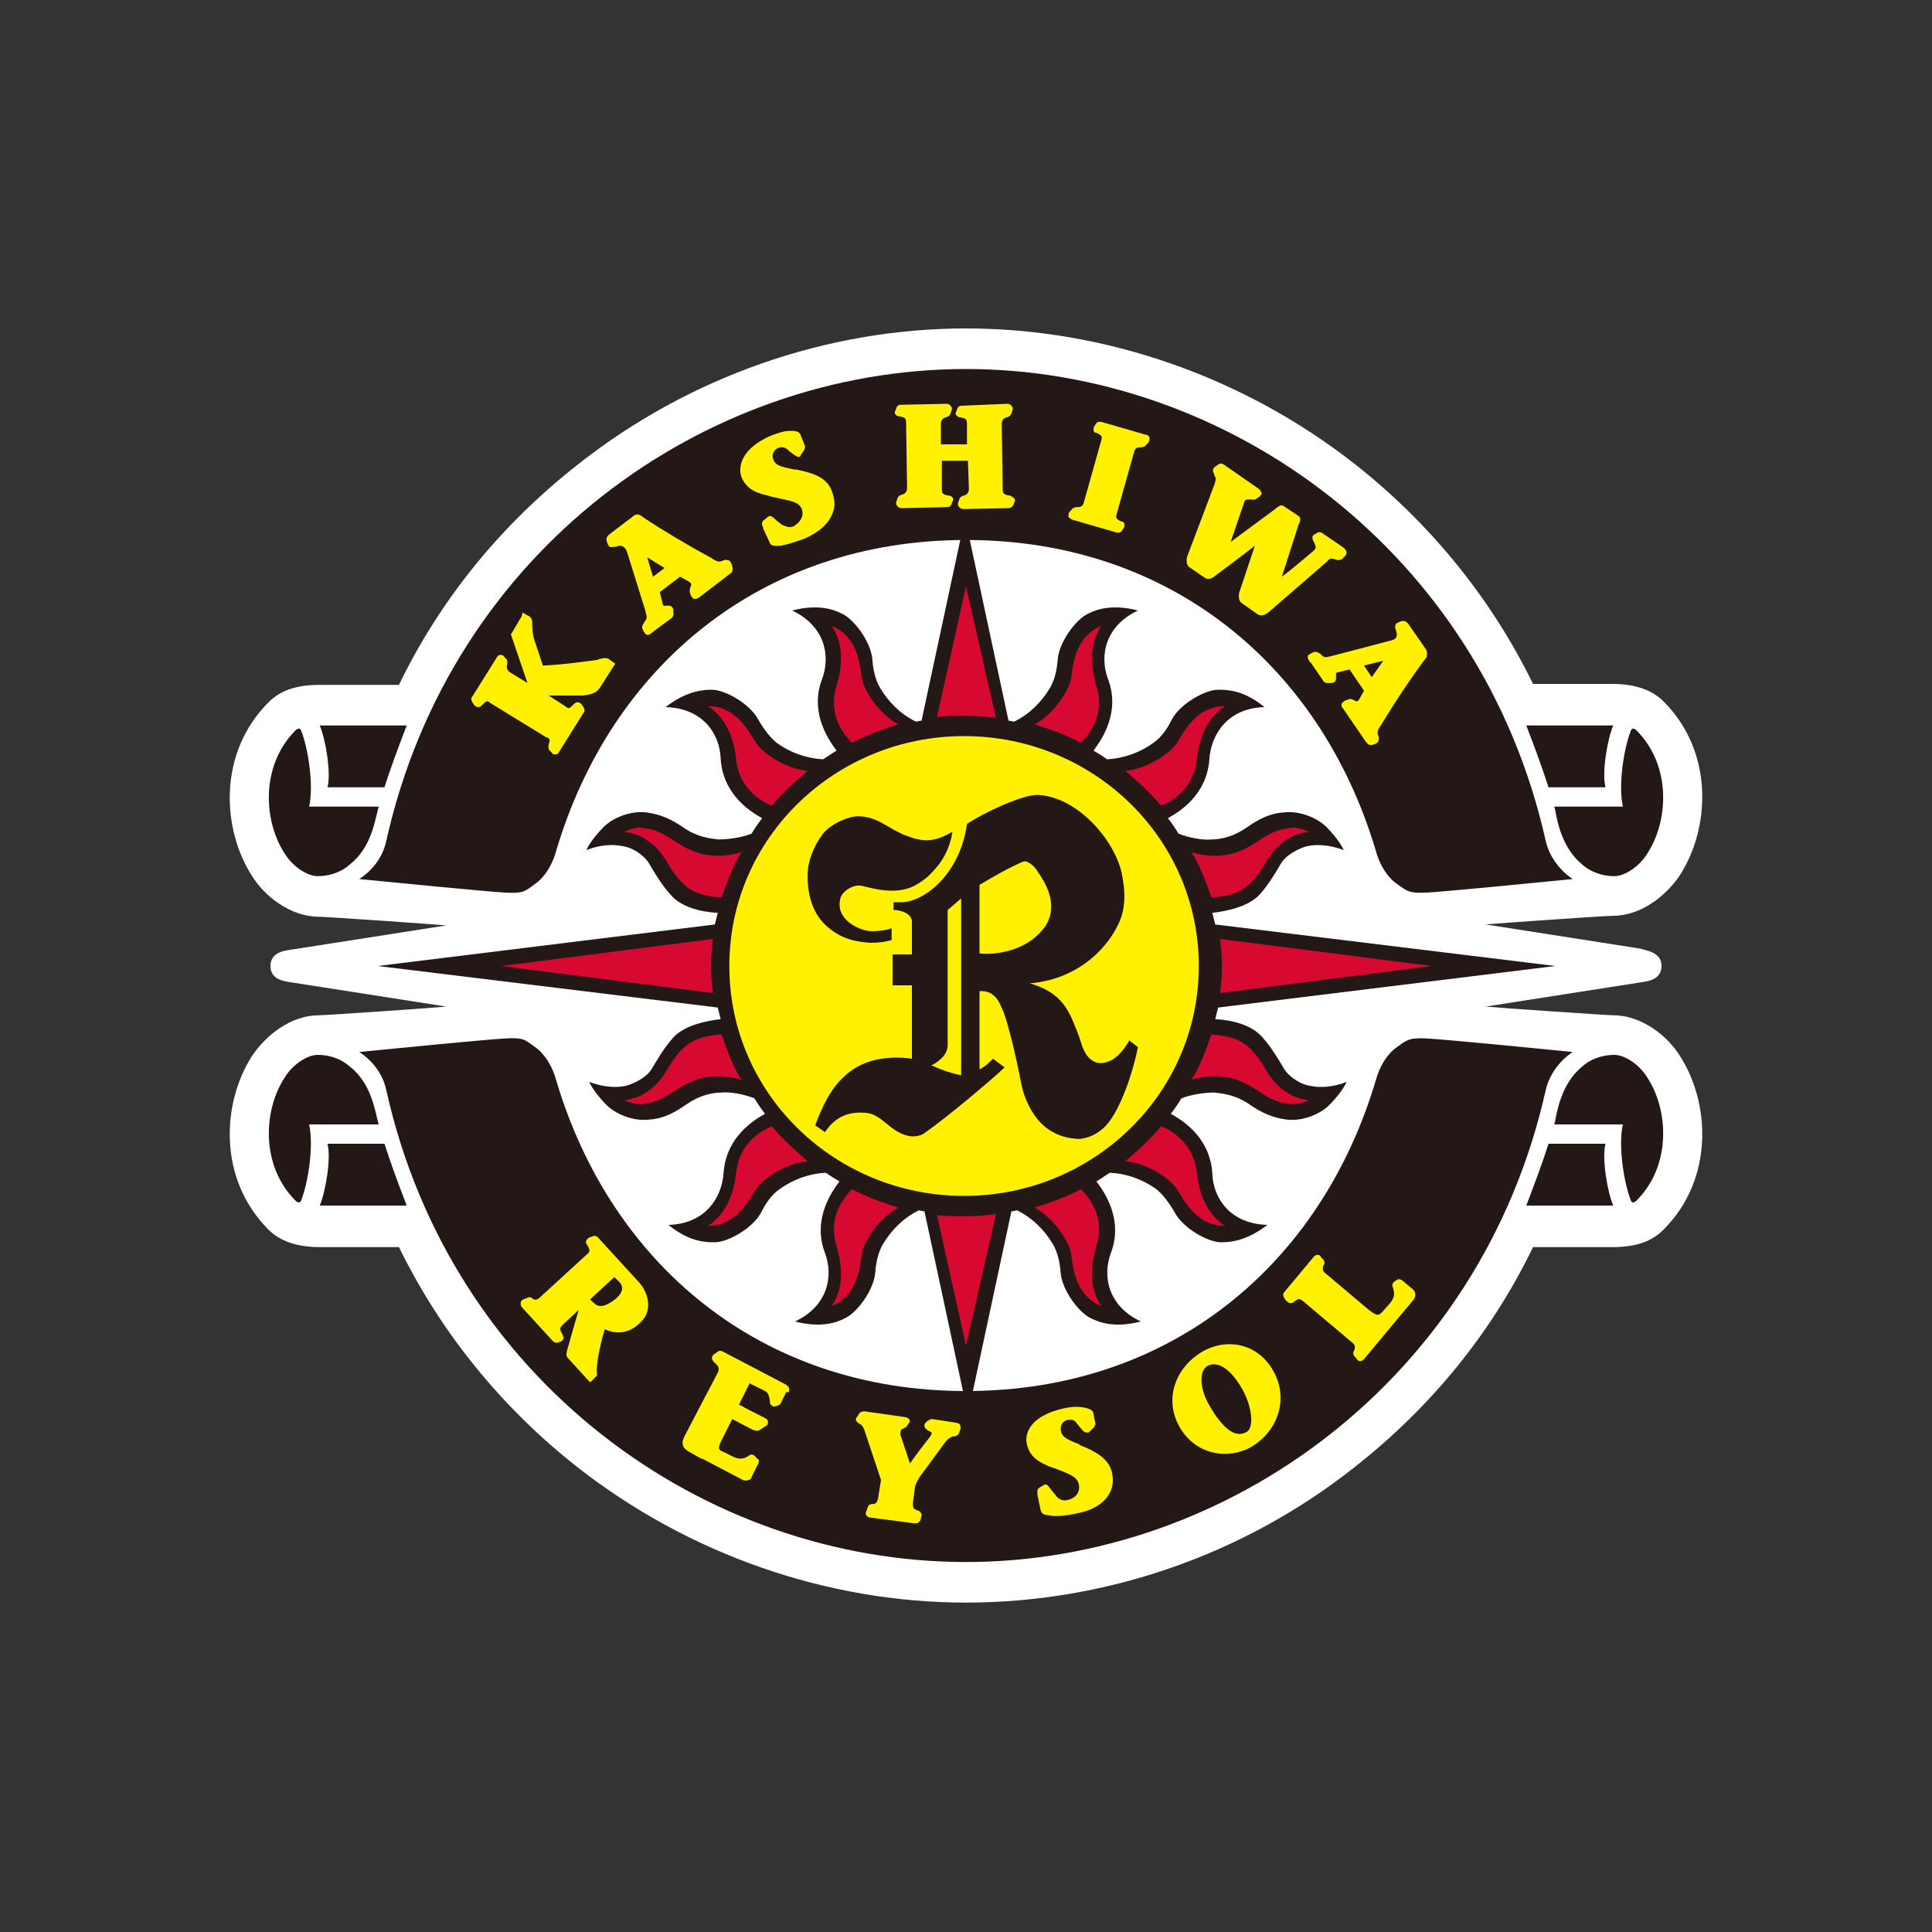
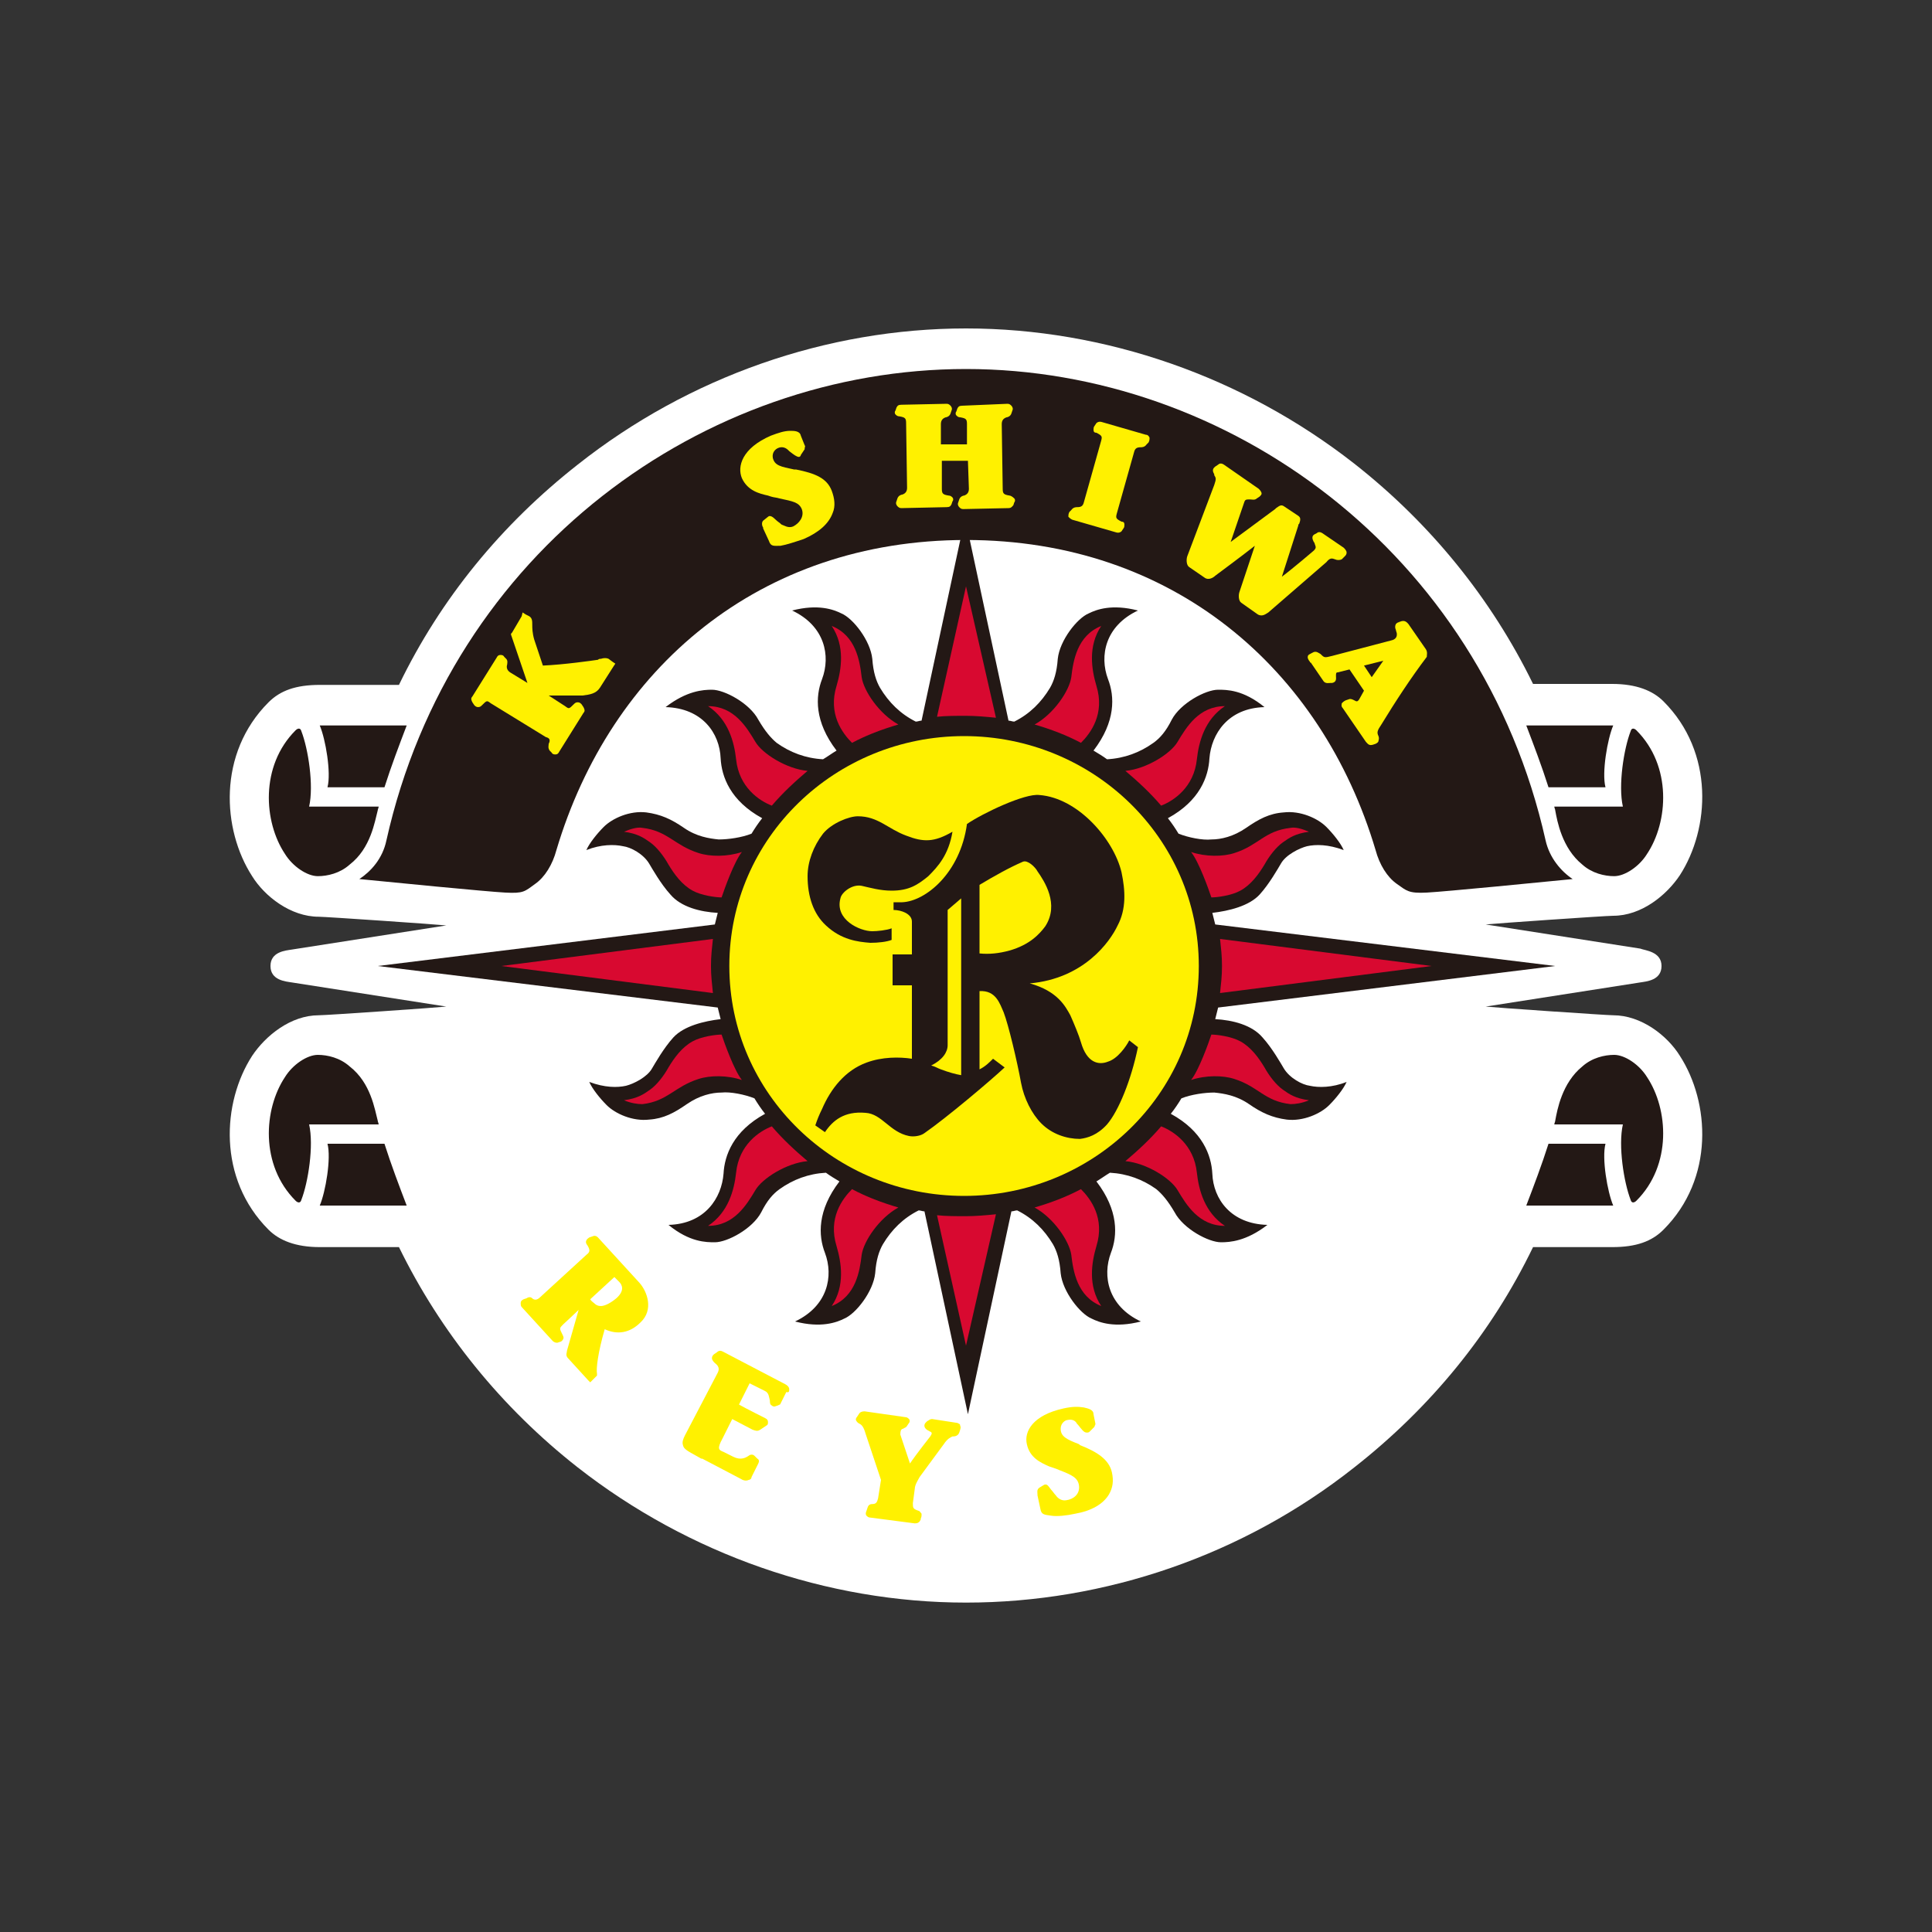
<svg xmlns="http://www.w3.org/2000/svg" version="1.1" id="b46e6ee3-27dd-499e-b264-84fa7d73ec61" x="0px" y="0px" viewBox="0 0 200 200" style="enable-background:new 0 0 200 200;" xml:space="preserve">
  <rect x="0" y="0" width="200" height="200" fill="#333333" stroke="none" />
  <style type="text/css">
	.st0{fill:none;}
	.st1{fill:#FFFFFF;}
	.st2{fill:#231815;}
	.st3{fill:#FFF100;}
	.st4{fill:#D80930;}
</style>
  <title>emb_yamagata01</title>
  <rect class="st0" width="200" height="200" />
  <g>
    <path class="st1" d="M172,100c0,1.5-1.6,1.6-2.2,1.7c-0.6,0.1-16,2.5-16,2.5c0.9,0.1,12.5,0.9,13.2,0.9c2.9,0,5.6,2.1,6.9,4.2   c3.1,4.8,3.6,12.7-1.7,18c-1.2,1.2-2.8,1.8-5.3,1.8h-8.2c-4.3,8.9-10.6,16.6-18.5,22.8c-11.5,9.1-25.8,14-40.2,14   c-14.4,0-28.7-5-40.2-14c-7.9-6.2-14.2-14-18.5-22.8h-8.2c-2.5,0-4.2-0.7-5.3-1.8c-5.3-5.3-4.8-13.2-1.7-18c1.4-2.1,4-4.2,6.9-4.2   c0.8,0,12.3-0.8,13.2-0.9c0,0-15.4-2.4-16-2.5c-0.6-0.1-2.2-0.2-2.2-1.7c0-1.5,1.6-1.6,2.2-1.7c0.6-0.1,16-2.5,16-2.5   c-0.9-0.1-12.5-0.9-13.2-0.9c-2.9,0-5.6-2.1-6.9-4.2c-3.1-4.8-3.6-12.7,1.7-18c1.2-1.2,2.8-1.8,5.3-1.8h8.2   c4.3-8.9,10.6-16.6,18.5-22.8C71.3,39,85.6,34,100,34c14.4,0,28.7,5,40.2,14c7.9,6.2,14.2,14,18.5,22.8h8.2c2.5,0,4.2,0.7,5.3,1.8   c5.3,5.3,4.8,13.2,1.7,18c-1.4,2.1-4,4.2-6.9,4.2c-0.8,0-12.3,0.8-13.2,0.9c0,0,15.4,2.4,16,2.5C170.3,98.4,172,98.5,172,100" />
    <path class="st2" d="M161,100l-34.9,4.3c-0.1,0.4-0.2,0.8-0.3,1.2c1.8,0.1,3.8,0.6,4.9,1.9c1,1.1,1.9,2.7,2.2,3.2   c0.6,1,1.9,1.7,2.7,1.8c0.9,0.2,2.3,0.2,3.8-0.4c-0.3,0.7-1.1,1.7-1.8,2.4c-0.9,0.9-2.7,1.7-4.4,1.5c-1.5-0.2-2.6-0.7-3.9-1.6   c-1.3-0.9-2.6-1.1-3.6-1.2c-1,0-2.4,0.2-3.4,0.6c-0.3,0.5-0.7,1.1-1.1,1.6c3.3,1.8,4.2,4.3,4.3,6.2c0.1,2.6,1.9,5.2,5.7,5.3   c-2.2,1.7-3.9,1.8-4.8,1.8c-1.3,0-3.9-1.4-4.8-3.1c-0.7-1.2-1.3-1.9-1.9-2.4c-1.4-1-3-1.6-4.8-1.7c-0.5,0.3-0.9,0.6-1.4,0.9   c2.3,3,2.2,5.6,1.5,7.4c-0.9,2.4-0.3,5.5,3.1,7.1c-2.7,0.7-4.3,0.1-5.1-0.3c-1.2-0.5-3-2.8-3.2-4.7c-0.1-1.4-0.4-2.3-0.8-3   c-0.9-1.5-2.1-2.7-3.7-3.5c-0.2,0-0.4,0.1-0.6,0.1l-4.5,21l-4.5-21c-0.2,0-0.4-0.1-0.6-0.1c-1.6,0.8-2.8,2-3.7,3.5   c-0.4,0.7-0.7,1.6-0.8,3c-0.2,1.9-2,4.2-3.2,4.7c-0.8,0.4-2.4,1-5.1,0.3c3.4-1.6,4-4.7,3.1-7.1c-0.7-1.8-0.8-4.4,1.5-7.4   c-0.5-0.3-1-0.6-1.4-0.9c-1.8,0.1-3.4,0.7-4.8,1.7c-0.7,0.5-1.3,1.2-1.9,2.4c-0.9,1.7-3.5,3.1-4.8,3.1c-0.9,0-2.6,0-4.8-1.8   c3.8-0.1,5.5-2.8,5.7-5.3c0.1-1.9,1-4.4,4.3-6.2c-0.4-0.5-0.8-1.1-1.1-1.6c-1-0.4-2.5-0.7-3.4-0.6c-1,0-2.3,0.3-3.6,1.2   c-1.3,0.9-2.4,1.5-3.9,1.6c-1.7,0.2-3.5-0.6-4.4-1.5c-0.7-0.7-1.5-1.7-1.8-2.4c1.6,0.6,2.9,0.6,3.8,0.4c0.8-0.2,2.2-0.9,2.7-1.8   c0.3-0.5,1.2-2.1,2.2-3.2c1.1-1.2,3.2-1.7,4.9-1.9c-0.1-0.4-0.2-0.8-0.3-1.2L39.1,100l34.9-4.3c0.1-0.4,0.2-0.8,0.3-1.2   c-1.8-0.1-3.8-0.6-4.9-1.9c-1-1.1-1.9-2.7-2.2-3.2c-0.6-1-1.9-1.7-2.7-1.8c-0.9-0.2-2.3-0.2-3.8,0.4c0.3-0.7,1.1-1.7,1.8-2.4   c0.9-0.9,2.7-1.7,4.4-1.5c1.5,0.2,2.6,0.7,3.9,1.6c1.3,0.9,2.6,1.1,3.6,1.2c1,0,2.4-0.2,3.4-0.6c0.3-0.5,0.7-1.1,1.1-1.6   c-3.3-1.8-4.2-4.3-4.3-6.2c-0.1-2.6-1.9-5.2-5.7-5.3c2.2-1.7,3.9-1.8,4.8-1.8c1.3,0,3.9,1.4,4.8,3.1c0.7,1.2,1.3,1.9,1.9,2.4   c1.4,1,3,1.6,4.8,1.7c0.5-0.3,0.9-0.6,1.4-0.9c-2.3-3-2.2-5.6-1.5-7.4c0.9-2.4,0.3-5.5-3.1-7.1c2.7-0.7,4.3-0.1,5.1,0.3   c1.2,0.5,3,2.8,3.2,4.7c0.1,1.4,0.4,2.3,0.8,3c0.9,1.5,2.1,2.7,3.7,3.5c0.2,0,0.4-0.1,0.6-0.1l4.5-21l4.5,21c0.2,0,0.4,0.1,0.6,0.1   c1.6-0.8,2.8-2,3.7-3.5c0.4-0.7,0.7-1.6,0.8-3c0.2-1.9,2-4.2,3.2-4.7c0.8-0.4,2.4-1,5.1-0.3c-3.4,1.6-4,4.7-3.1,7.1   c0.7,1.8,0.8,4.4-1.5,7.4c0.5,0.3,1,0.6,1.4,0.9c1.8-0.1,3.4-0.7,4.8-1.7c0.7-0.5,1.3-1.2,1.9-2.4c0.9-1.7,3.5-3.1,4.8-3.1   c0.9,0,2.6,0,4.8,1.8c-3.8,0.1-5.5,2.8-5.7,5.3c-0.1,1.9-1,4.4-4.3,6.2c0.4,0.5,0.8,1.1,1.1,1.6c1,0.4,2.5,0.7,3.4,0.6   c1,0,2.3-0.3,3.6-1.2c1.3-0.9,2.4-1.5,3.9-1.6c1.7-0.2,3.5,0.6,4.4,1.5c0.7,0.7,1.5,1.7,1.8,2.4c-1.6-0.6-2.9-0.6-3.8-0.4   c-0.8,0.2-2.2,0.9-2.7,1.8c-0.3,0.5-1.2,2.1-2.2,3.2c-1.1,1.2-3.2,1.7-4.9,1.9c0.1,0.4,0.2,0.8,0.3,1.2L161,100z" />
    <path class="st3" d="M124.1,100c0,13.3-11,23.8-24.3,23.8S75.5,113.3,75.5,100c0-13.3,11-23.8,24.3-23.8S124.1,86.7,124.1,100" />
    <path class="st4" d="M86.6,71c0.5-1.7,0.9-4.1-0.5-6.2c2.5,1,2.9,3.6,3.1,5.3c0.2,1.4,1.8,3.8,3.8,4.9c-1.7,0.5-3.3,1.1-4.8,1.9   C87.2,75.9,85.7,73.9,86.6,71" />
    <path class="st4" d="M76.2,78.6c-0.2-1.8-0.8-4.1-2.9-5.5c2.7,0,4,2.2,4.9,3.7c0.7,1.2,3.2,2.8,5.4,3c-1.3,1.1-2.6,2.3-3.7,3.6   C78.6,82.9,76.5,81.5,76.2,78.6" />
    <path class="st4" d="M74.7,92.9c-0.6,0-2.1-0.2-3-0.7c-1.1-0.6-1.9-1.7-2.5-2.7c-0.5-0.9-1.2-1.8-1.9-2.3c-0.7-0.5-1.3-0.9-2.7-1.1   c0.7-0.3,1.4-0.5,1.9-0.4c2.6,0.3,3.3,1.8,5.8,2.6c1.2,0.4,3,0.4,4.5-0.1C76,89.2,75,92,74.7,92.9" />
    <path class="st4" d="M113.5,71c-0.5-1.7-0.9-4.1,0.5-6.2c-2.5,1-2.9,3.6-3.1,5.3c-0.2,1.4-1.8,3.8-3.8,4.9c1.7,0.5,3.3,1.1,4.8,1.9   C112.9,75.9,114.4,73.9,113.5,71" />
    <path class="st4" d="M123.9,78.6c0.2-1.8,0.8-4.1,2.9-5.5c-2.7,0-4,2.2-4.9,3.7c-0.7,1.2-3.2,2.8-5.4,3c1.3,1.1,2.6,2.3,3.7,3.6   C121.5,82.9,123.6,81.5,123.9,78.6" />
    <path class="st4" d="M100,74.1c1,0,2.1,0.1,3.1,0.2L100,60.7L97,74.2C97.9,74.1,99,74.1,100,74.1" />
    <path class="st4" d="M125.4,92.9c0.6,0,2.1-0.2,3-0.7c1.1-0.6,1.9-1.7,2.5-2.7c0.5-0.9,1.2-1.8,1.9-2.3c0.7-0.5,1.3-0.9,2.7-1.1   c-0.7-0.3-1.4-0.5-1.9-0.4c-2.7,0.3-3.3,1.8-5.8,2.6c-1.2,0.4-3,0.4-4.5-0.1C124.1,89.2,125.1,92,125.4,92.9" />
    <path class="st4" d="M86.6,129c0.5,1.7,0.9,4.1-0.5,6.2c2.5-1,2.9-3.6,3.1-5.3c0.2-1.4,1.8-3.8,3.8-4.9c-1.7-0.5-3.3-1.1-4.8-1.9   C87.2,124.1,85.7,126.1,86.6,129" />
    <path class="st4" d="M76.2,121.4c-0.2,1.8-0.8,4.1-2.9,5.5c2.7,0,4-2.2,4.9-3.7c0.7-1.2,3.2-2.8,5.4-3c-1.3-1.1-2.6-2.3-3.7-3.6   C78.6,117.1,76.5,118.5,76.2,121.4" />
    <path class="st4" d="M73.6,100c0,1,0.1,1.8,0.2,2.8L51.9,100l21.9-2.8C73.7,98.2,73.6,98.9,73.6,100" />
    <path class="st4" d="M74.7,107.1c-0.6,0-2.1,0.2-3,0.7c-1.1,0.6-1.9,1.7-2.5,2.7c-0.5,0.9-1.2,1.8-1.9,2.3   c-0.7,0.5-1.3,0.9-2.7,1.1c0.7,0.3,1.4,0.4,1.9,0.4c2.6-0.3,3.3-1.8,5.8-2.6c1.2-0.4,3-0.4,4.5,0.1C76,110.8,75,108,74.7,107.1" />
    <path class="st4" d="M113.5,129c-0.5,1.7-0.9,4.1,0.5,6.2c-2.5-1-2.9-3.6-3.1-5.3c-0.2-1.4-1.8-3.8-3.8-4.9   c1.7-0.5,3.3-1.1,4.8-1.9C112.9,124.1,114.4,126.1,113.5,129" />
    <path class="st4" d="M123.9,121.4c0.2,1.8,0.8,4.1,2.9,5.5c-2.7,0-4-2.2-4.9-3.7c-0.7-1.2-3.2-2.8-5.4-3c1.3-1.1,2.6-2.3,3.7-3.6   C121.5,117.1,123.6,118.5,123.9,121.4" />
    <path class="st4" d="M100,125.9c1,0,2.1-0.1,3.1-0.2l-3.1,13.6L97,125.8C97.9,125.9,99,125.9,100,125.9" />
    <path class="st4" d="M148.2,100l-21.9,2.8c0.1-1,0.2-1.7,0.2-2.8c0-1.1-0.1-1.8-0.2-2.8L148.2,100z" />
    <path class="st4" d="M125.4,107.1c0.6,0,2.1,0.2,3,0.7c1.1,0.6,1.9,1.7,2.5,2.7c0.5,0.9,1.2,1.8,1.9,2.3c0.7,0.5,1.3,0.9,2.7,1.1   c-0.7,0.3-1.4,0.4-1.9,0.4c-2.7-0.3-3.3-1.8-5.8-2.6c-1.2-0.4-3-0.4-4.5,0.1C124.1,110.8,125.1,108,125.4,107.1" />
    <path class="st2" d="M100.1,85.3c1.6-1.1,6-3.2,7.5-3c4,0.3,7.7,4.6,8.5,8c0.4,1.9,0.5,3.8-0.4,5.5c-0.8,1.7-3.5,5.5-9.1,6   c2.9,0.8,3.7,2.4,4.2,3.3c0.4,0.9,0.9,2.1,1.1,2.8c0.6,2.1,1.8,2.4,2.8,2c1-0.3,1.9-1.6,2.2-2.2l0.9,0.7c-0.7,3.4-2,6.6-3.2,8   c-1,1.1-2,1.4-2.8,1.5c-1.4,0-2.9-0.5-4-1.6c-1-1-1.8-2.6-2.1-4.2c-0.4-2.2-1.3-6-1.8-7.3c-0.4-0.9-0.8-2.3-2.5-2.2v8.1   c0.6-0.3,1-0.7,1.4-1.1l1.2,0.9c-1.5,1.4-6,5.2-8.3,6.8c-0.4,0.3-1.1,0.4-1.6,0.3c-2-0.4-2.8-2.3-4.5-2.4c-2.2-0.2-3.4,0.8-4.2,2   l-1-0.7c0.2-0.6,0.4-1.1,0.7-1.7c0.9-2.1,2.4-4,4.6-4.8c1.6-0.6,3.4-0.6,4.7-0.4l0-7.6l-2,0l0-3.2h2l0-3.4c0-0.8-1.1-1.2-1.9-1.2   l0-0.8c0,0,0.7,0,0.9,0C95.8,93.3,99.4,90.4,100.1,85.3" />
    <path class="st3" d="M97.4,110.7c-0.3-0.1-0.6-0.3-1-0.4c1.2-0.6,1.7-1.4,1.7-2.1l0-14l1.4-1.2v18.3   C98.9,111.2,98.2,111,97.4,110.7" />
    <path class="st3" d="M104.5,98.4c-1.1,0.3-2.1,0.4-3.1,0.3v-7.1c1.5-0.9,3.1-1.8,4.5-2.4c0.5-0.2,1.3,0.6,1.5,1   c0.7,1,2.3,3.4,0.8,5.7C107.6,96.7,106.6,97.8,104.5,98.4" />
    <path class="st2" d="M90.1,97.6c0.8,0,1.7-0.1,2.2-0.3l0-1.2c-0.5,0.2-1.5,0.3-2,0.3c-1.3,0-3.9-1.2-3.3-3.4   c0.1-0.6,1.2-1.5,2.2-1.3c0.9,0.2,1.9,0.5,3.1,0.5c1.8,0,2.7-0.6,3.8-1.5c1-1,2.1-2.2,2.5-4.6c-1.9,1.1-3,1.1-4.8,0.4   c-1.9-0.7-2.9-2-5-2c-0.9,0-2.7,0.7-3.6,1.8c-1,1.3-1.6,2.9-1.6,4.4c0,2.1,0.6,3.9,1.9,5.1C87.1,97.3,88.8,97.5,90.1,97.6" />
    <path class="st2" d="M100,55.9c21.4,0,36.8,13.3,42.4,32.1c0.4,1.5,1.2,2.8,2.2,3.5c1,0.7,1.2,1,3.1,0.9c1.9-0.1,12.1-1.1,15.1-1.4   c-1.2-0.8-2.4-2.2-2.8-4c-6.7-29.9-32.9-48.8-60-48.8C72.9,38.2,46.7,57,40,87c-0.4,1.9-1.6,3.2-2.8,4c3,0.3,13.2,1.3,15.1,1.4   c1.9,0.1,2-0.1,3.1-0.9c1-0.7,1.8-2,2.2-3.5C63.2,69.2,78.6,55.9,100,55.9" />
    <path class="st2" d="M39.1,83.9c0-0.1,0.1-0.3,0.1-0.4H32c0.5-2.2-0.1-6-0.8-7.8c-0.1-0.4-0.4-0.3-0.6-0.1   c-3.7,3.7-3.3,9.5-1.1,12.8c0.8,1.3,2.3,2.3,3.4,2.3c1,0,2.3-0.3,3.3-1.2C38.4,87.8,38.8,85,39.1,83.9" />
    <path class="st2" d="M33.1,75.1c0.6,1.4,1.2,4.9,0.8,6.4h5.9c0.7-2.2,1.5-4.3,2.3-6.4H33.1z" />
    <path class="st2" d="M161,83.9c0-0.1-0.1-0.3-0.1-0.4h7.1c-0.5-2.2,0.1-6,0.8-7.8c0.1-0.4,0.4-0.3,0.6-0.1   c3.7,3.7,3.3,9.5,1.1,12.8c-0.8,1.3-2.3,2.3-3.4,2.3c-1,0-2.3-0.3-3.3-1.2C161.7,87.8,161.2,85,161,83.9" />
    <path class="st2" d="M167,75.1c-0.6,1.4-1.2,4.9-0.8,6.4h-5.9c-0.7-2.2-1.5-4.3-2.3-6.4H167z" />
-     <path class="st2" d="M100,144c21.4,0,36.8-13.3,42.4-32.1c0.4-1.5,1.2-2.8,2.2-3.5c1-0.7,1.2-1,3.1-0.9c1.9,0.1,12.1,1.1,15.1,1.4   c-1.2,0.8-2.4,2.2-2.8,4c-6.7,29.9-32.9,48.8-60,48.8c-27.1,0-53.3-18.8-60-48.8c-0.4-1.9-1.6-3.2-2.8-4c3-0.3,13.2-1.3,15.1-1.4   c1.9-0.1,2,0.1,3.1,0.9c1,0.7,1.8,2,2.2,3.5C63.2,130.7,78.6,144,100,144" />
    <path class="st2" d="M39.1,116c0,0.1,0.1,0.3,0.1,0.4H32c0.5,2.2-0.1,6-0.8,7.8c-0.1,0.4-0.4,0.3-0.6,0.1   c-3.7-3.7-3.3-9.5-1.1-12.8c0.8-1.3,2.3-2.3,3.4-2.3c1,0,2.3,0.3,3.3,1.2C38.4,112.1,38.8,114.9,39.1,116" />
    <path class="st2" d="M33.1,124.8c0.6-1.4,1.2-4.9,0.8-6.4h5.9c0.7,2.2,1.5,4.3,2.3,6.4H33.1z" />
    <path class="st2" d="M161,116c0,0.1-0.1,0.3-0.1,0.4h7.1c-0.5,2.2,0.1,6,0.8,7.8c0.1,0.4,0.4,0.3,0.6,0.1c3.7-3.7,3.3-9.5,1.1-12.8   c-0.8-1.3-2.3-2.3-3.4-2.3c-1,0-2.3,0.3-3.3,1.2C161.7,112.1,161.2,114.9,161,116" />
    <path class="st2" d="M167,124.8c-0.6-1.4-1.2-4.9-0.8-6.4h-5.9c-0.7,2.2-1.5,4.3-2.3,6.4H167z" />
    <path class="st3" d="M56.8,77C56.8,77,56.8,77,56.8,77c0,0.2-0.1,0.4,0.1,0.7c0,0,0.2,0.2,0.2,0.2c0.1,0.2,0.3,0.2,0.4,0.2   c0.2,0,0.3-0.1,0.4-0.3l2.5-4c0.2-0.2,0.1-0.4,0-0.6l0,0l0,0l-0.2-0.3c-0.1-0.1-0.2-0.2-0.4-0.2c-0.2,0-0.3,0.1-0.4,0.2   c-0.5,0.5-0.5,0.5-0.9,0.2L56.8,72l3.2,0h0c0,0,0,0,0,0l0.3,0c0.8-0.1,1.4-0.2,1.8-0.8l1.4-2.2l0.2-0.3l-0.3-0.2l-0.4-0.3   c-0.2-0.1-0.5-0.1-0.8,0c-0.1,0-0.2,0-0.3,0.1c-0.7,0.1-3.5,0.5-5.7,0.6l-0.9-2.7c-0.2-0.7-0.2-1.2-0.2-1.5c0-0.4,0-0.7-0.3-0.9   l-0.4-0.2l-0.3-0.2L54,63.8l-1,1.7l-0.1,0.1l0,0.1l1.7,5l-1.8-1.1c-0.3-0.2-0.4-0.5-0.3-0.8l0,0c0,0,0,0,0,0c0-0.1,0.1-0.4-0.1-0.6   c0,0-0.2-0.2-0.2-0.2c-0.1-0.2-0.3-0.2-0.4-0.2c-0.2,0-0.3,0.1-0.4,0.3l-2.5,4c-0.2,0.2-0.1,0.4,0,0.6l0,0l0,0l0.2,0.3   c0.1,0.1,0.2,0.2,0.4,0.2c0.2,0,0.3-0.1,0.4-0.2c0.5-0.5,0.5-0.5,0.9-0.2l5.7,3.5C56.9,76.4,57,76.6,56.8,77L56.8,77z" />
-     <path class="st3" d="M75.8,58.6c0,0-0.1-0.3-0.1-0.3l0,0l0,0c-0.1-0.2-0.2-0.3-0.3-0.3c-0.1,0-0.2-0.1-0.5,0   c-0.4,0.2-0.6,0.2-1.2-0.2c-2.4-1.3-5.1-2.9-7.2-4.3l0,0c-0.3-0.3-0.7-0.3-0.9-0.1l-2.5,1.9c-0.1,0.1-0.4,0.3-0.3,0.7   c0,0,0.1,0.3,0.1,0.3l0-0.1c0,0.2,0.1,0.3,0.2,0.4c0.2,0.1,0.4,0,0.6,0c0.1,0,0.3-0.1,0.4-0.1c0,0,0,0,0.1,0c0.2,0,0.5,0.1,0.7,0.6   c0,0,1.9,6.1,1.9,6.1c0.2,0.8,0.2,0.8-0.1,1.2c-0.1,0.2-0.3,0.4-0.2,0.7c0,0,0.1,0.2,0.1,0.2c0.1,0.2,0.2,0.3,0.3,0.4   c0.2,0.1,0.5-0.1,0.6-0.2c0,0,0,0,0.1-0.1l1.9-1.4c0.3-0.2,0.2-0.6,0.2-0.7c0,0,0,0,0,0l0-0.2c-0.1-0.5-0.6-0.4-0.7-0.4   c-0.3,0-0.3,0.1-0.4-0.2c0,0-0.2-0.8-0.3-1.2l2.1-1.6l0.9,0.5c0.3,0.2,0.3,0.3,0.2,0.5c-0.1,0.2-0.1,0.4-0.1,0.6   c0,0,0.1,0.3,0.1,0.3c0.1,0.2,0.2,0.3,0.3,0.4c0.1,0,0.3,0,0.5-0.1l3.4-2.6C75.8,59.2,75.9,59,75.8,58.6 M67,57.7l1.8,1.1l-1.2,0.9   L67,57.7z" />
    <path class="st3" d="M82.4,48.6l-0.2,0c-1.4-0.3-2-0.4-2.2-1.2c-0.1-0.6,0.3-0.9,0.5-1c0.4-0.2,0.8-0.1,1.1,0.2   c0,0,0.1,0.1,0.1,0.1c0.5,0.4,0.8,0.6,1,0.6c0.1,0,0.2-0.1,0.2-0.2l0,0l0.4-0.6l0,0l0-0.1c0,0,0,0,0,0c0-0.1,0.1-0.2,0-0.3l-0.4-1   l0,0c-0.1-0.5-0.7-0.5-1.1-0.5c-0.6,0-1.2,0.2-2,0.5c-3,1.3-3.5,3.2-3,4.4c0.6,1.3,1.8,1.6,2.7,1.8l0.3,0.1   c0.3,0.1,0.6,0.1,0.9,0.2c1.4,0.3,2,0.4,2.3,1.1c0.3,0.8-0.3,1.5-0.9,1.8c-0.5,0.2-0.9-0.1-1.2-0.2c-0.2-0.2-0.4-0.3-0.6-0.5   c-0.3-0.3-0.6-0.5-0.8-0.3c0,0-0.5,0.4-0.5,0.4c-0.2,0.2-0.1,0.6,0,0.7c0,0,0,0.1,0,0.1l0.6,1.3c0.2,0.6,0.5,0.5,1.2,0.5   c0.6-0.1,1.5-0.4,2.4-0.7c1.6-0.7,2.6-1.6,3-2.7c0.3-0.7,0.2-1.5-0.1-2.3C85.6,49.5,84.4,49,82.4,48.6" />
    <path class="st3" d="M104.5,51.3c-0.6-0.1-0.7-0.2-0.7-0.7l-0.1-6.7c0-0.4,0.2-0.6,0.5-0.7l0,0c0,0,0,0,0,0c0.1,0,0.4-0.1,0.5-0.4   c0,0,0.1-0.3,0.1-0.3c0.1-0.2,0-0.4-0.1-0.5c-0.1-0.1-0.2-0.2-0.4-0.2L99.6,42c-0.3,0-0.4,0.1-0.5,0.3l0,0l0,0l-0.1,0.3   c-0.1,0.1-0.1,0.3,0,0.4c0.1,0.1,0.2,0.2,0.4,0.2c0.6,0.1,0.7,0.2,0.7,0.7c0,0,0,1.6,0,2.1l-2.7,0c0-0.5,0-2.1,0-2.1   c0-0.4,0.2-0.6,0.5-0.7l0,0c0,0,0,0,0,0c0.1,0,0.4-0.1,0.5-0.4c0,0,0.1-0.3,0.1-0.3c0.1-0.2,0-0.4-0.1-0.5   c-0.1-0.1-0.2-0.2-0.4-0.2l-4.7,0.1c-0.3,0-0.4,0.1-0.5,0.3l0,0l0,0l-0.1,0.3c-0.1,0.1-0.1,0.3,0,0.4c0.1,0.1,0.2,0.2,0.4,0.2   c0.6,0.1,0.7,0.2,0.7,0.7l0.1,6.7c0,0.4-0.2,0.6-0.5,0.7l0,0c0,0,0,0,0,0c-0.1,0-0.4,0.1-0.5,0.4c0,0-0.1,0.3-0.1,0.3   c-0.1,0.2,0,0.4,0.1,0.5c0.1,0.1,0.2,0.2,0.4,0.2l4.7-0.1c0.3,0,0.4-0.1,0.5-0.3l0,0l0,0l0.1-0.3c0.1-0.1,0.1-0.3,0-0.4   c-0.1-0.1-0.2-0.2-0.4-0.2c-0.6-0.1-0.7-0.2-0.7-0.7c0,0,0-2.4,0-2.9l2.7,0l0.1,2.9c0,0.4-0.2,0.6-0.5,0.7l0,0c0,0,0,0,0,0   c-0.1,0-0.4,0.1-0.5,0.4c0,0-0.1,0.3-0.1,0.3c-0.1,0.2,0,0.4,0.1,0.5c0.1,0.1,0.2,0.2,0.4,0.2l4.7-0.1c0.3,0,0.4-0.2,0.5-0.3l0,0   l0,0l0.1-0.3c0.1-0.1,0.1-0.3,0-0.4C104.8,51.4,104.6,51.3,104.5,51.3" />
    <path class="st3" d="M118.6,45l-4.5-1.3c-0.3-0.1-0.5,0-0.6,0.1l0,0l0,0l-0.2,0.3c-0.1,0.1-0.1,0.3-0.1,0.4c0,0.2,0.1,0.3,0.3,0.3   c0.6,0.3,0.6,0.4,0.5,0.8l-1.8,6.4c-0.1,0.4-0.3,0.5-0.7,0.5l0,0c0,0,0,0,0,0c-0.1,0-0.4,0-0.6,0.3c0,0-0.2,0.2-0.2,0.2   c-0.1,0.2-0.1,0.3-0.1,0.5c0.1,0.1,0.2,0.2,0.4,0.3l4.5,1.3c0.3,0.1,0.5,0,0.6-0.1l0,0l0,0l0.2-0.3c0.1-0.1,0.1-0.3,0.1-0.4   c0-0.2-0.1-0.3-0.3-0.3c-0.6-0.3-0.6-0.4-0.5-0.8l1.8-6.4c0.1-0.4,0.3-0.5,0.7-0.5l0,0c0,0,0,0,0,0c0.1,0,0.4,0,0.6-0.3   c0,0,0.2-0.2,0.2-0.2c0.1-0.2,0.1-0.3,0.1-0.5C118.9,45.1,118.8,45,118.6,45" />
    <path class="st3" d="M138.2,57.9c0.2,0.1,0.5,0.1,0.7,0c0,0,0.3-0.3,0.3-0.3c0.1-0.1,0.2-0.2,0.2-0.4c0-0.2-0.2-0.4-0.3-0.5   c0,0-2.2-1.5-2.2-1.5c-0.3-0.2-0.5-0.1-0.6,0l-0.2,0.1c-0.4,0.2-0.2,0.6-0.1,0.8c0,0,0.1,0.1,0.1,0.2c0.1,0.3,0.2,0.4-0.1,0.7   c0,0-2.1,1.8-3.3,2.7l1.7-5.3c0-0.1,0-0.1,0.1-0.2c0.1-0.3,0.2-0.6-0.1-0.8l-1.5-1c-0.3-0.2-0.5,0-0.8,0.2l-0.1,0.1   c0,0-3.1,2.3-4.6,3.4l1.4-4.1c0.1-0.3,0.2-0.3,0.6-0.3c0.2,0,0.5,0.1,0.7-0.1c0,0,0.3-0.2,0.3-0.2c0.1-0.1,0.2-0.2,0.2-0.3   c0-0.2-0.2-0.4-0.3-0.5l-3.6-2.5c-0.3-0.2-0.5-0.1-0.6,0l0,0l-0.3,0.2c-0.4,0.3-0.2,0.6-0.1,0.8c0,0,0,0.1,0,0.1   c0.2,0.3,0.2,0.4,0,1c0,0-2.8,7.4-2.8,7.4c-0.1,0.3-0.1,0.9,0.2,1.1l1.6,1.1c0.4,0.3,0.9,0,1.1-0.2c0,0,2.7-2,4.1-3.1l-1.6,4.8   c-0.1,0.3-0.1,0.9,0.2,1.1l1.7,1.2c0.5,0.3,0.9-0.1,1.1-0.2c0,0,6-5.2,6-5.2C137.7,57.7,137.9,57.8,138.2,57.9" />
    <path class="st3" d="M147.6,67.2l-1.8-2.6c-0.1-0.1-0.3-0.4-0.7-0.3c0,0-0.3,0.1-0.3,0.1l0.1,0c-0.2,0-0.3,0.1-0.4,0.2   c-0.1,0.2-0.1,0.4,0,0.6c0,0.1,0.1,0.3,0.1,0.4c0,0,0,0,0,0.1c0,0.2-0.1,0.5-0.6,0.6c0,0-6.1,1.6-6.1,1.6c-0.8,0.2-0.8,0.2-1.2-0.2   c-0.2-0.1-0.4-0.3-0.7-0.2c0,0-0.2,0.1-0.2,0.1c-0.2,0.1-0.4,0.2-0.4,0.3c-0.1,0.2,0.1,0.5,0.2,0.6c0,0,0,0.1,0.1,0.1l1.3,1.9   c0.2,0.3,0.6,0.2,0.7,0.2c0,0,0,0,0,0l0.2,0c0.5-0.1,0.4-0.5,0.4-0.7c0-0.3,0-0.4,0.2-0.4c0,0,0.8-0.2,1.2-0.3l1.5,2.2l-0.5,0.9   c-0.2,0.3-0.3,0.2-0.5,0.1c-0.2-0.1-0.4-0.2-0.6-0.1c0,0-0.3,0.1-0.3,0.1c-0.2,0.1-0.3,0.2-0.4,0.3c0,0.1-0.1,0.3,0.1,0.5l2.4,3.5   c0.2,0.2,0.3,0.4,0.7,0.3c0,0,0.3-0.1,0.3-0.1l0,0l0,0c0.2-0.1,0.3-0.2,0.3-0.3c0-0.1,0.1-0.2,0-0.5c-0.2-0.4-0.1-0.6,0.3-1.2   c1.4-2.3,3.1-4.9,4.7-7l0,0C147.7,67.8,147.8,67.5,147.6,67.2 M143.2,68.4l-1.2,1.7l-0.8-1.2L143.2,68.4z" />
    <path class="st3" d="M61.9,128.1c-0.2-0.2-0.4-0.2-0.6-0.1c0,0-0.3,0.1-0.3,0.1c-0.1,0.1-0.2,0.1-0.3,0.3c-0.1,0.2,0,0.4,0.1,0.5   c0.3,0.5,0.3,0.7-0.1,1l-4.8,4.4c-0.3,0.3-0.6,0.3-0.8,0.1l0,0c0,0,0,0,0,0c-0.1-0.1-0.3-0.2-0.6,0c0,0-0.3,0.1-0.3,0.1   c-0.2,0.1-0.3,0.2-0.3,0.4c0,0.1,0,0.3,0.1,0.4l3.2,3.5c0.2,0.2,0.4,0.2,0.5,0.2l0,0l0,0l0.3-0.1c0.1,0,0.3-0.2,0.3-0.3   c0.1-0.1,0-0.3-0.1-0.5c-0.3-0.6-0.3-0.6,0.1-1c0,0,1.3-1.2,1.6-1.5l0,0l-1.2,4.2c0,0,0,0,0,0c0,0.2-0.2,0.5,0.1,0.8l2.1,2.3   l0.2,0.2l0.2-0.2l0.4-0.4l0.1-0.1l0-0.2c-0.1-0.5,0.1-2.2,0.8-4.6c1.3,0.6,2.6,0.4,3.7-0.7c1.4-1.3,0.7-3.2-0.1-4.1L61.9,128.1z    M61.1,134.5l2.5-2.3l0.5,0.5c0.3,0.3,0.6,0.9-0.3,1.7c-0.6,0.5-1.2,0.8-1.6,0.8c-0.3,0-0.5-0.1-0.7-0.3   C61.4,134.8,61.2,134.7,61.1,134.5" />
    <path class="st3" d="M81.7,143.8c0-0.2-0.2-0.4-0.4-0.5l-6.5-3.4c-0.2-0.1-0.4-0.1-0.6,0.1c0,0-0.3,0.2-0.3,0.2   c-0.1,0.1-0.2,0.2-0.2,0.4c0,0.2,0.2,0.4,0.3,0.5c0.4,0.3,0.5,0.6,0.3,1l-3.4,6.5c-0.2,0.4-0.3,0.7-0.2,1c0.1,0.5,0.7,0.7,1.9,1.4   l0.1,0l4,2.1c0.3,0.2,0.6,0.2,0.8,0.1c0.1,0,0.3-0.1,0.3-0.3l0.7-1.4c0.1-0.2,0.1-0.4-0.1-0.5c0,0-0.3-0.3-0.3-0.3   c-0.2-0.2-0.5-0.1-0.6,0c-0.3,0.2-0.8,0.5-1.6,0.1l-1-0.5c-0.5-0.2-0.7-0.3-0.1-1.4l1-2l2.1,1.1c0.3,0.1,0.5,0.2,0.8,0l0,0l0,0   l0.6-0.4l0,0c0.2-0.1,0.2-0.2,0.2-0.4c0-0.2-0.1-0.3-0.3-0.4c0,0-2-1-2.7-1.4l1.1-2.2l1.6,0.8c0.4,0.2,0.4,0.6,0.5,1   c0,0.2,0,0.4,0.2,0.5c0.1,0.1,0.2,0.1,0.3,0.1c0,0,0.3-0.1,0.3-0.1c0.2-0.1,0.3-0.1,0.3-0.2l0.6-1.2l0,0   C81.7,144.2,81.7,144,81.7,143.8" />
    <path class="st3" d="M99.1,147.3l-2.6-0.4c-0.3,0-0.4,0.2-0.5,0.2l-0.2,0.2c-0.3,0.4,0.1,0.7,0.3,0.8c0.1,0,0.1,0.1,0.2,0.1   c0.2,0.1,0.2,0.2,0,0.5c0,0-1.5,1.9-2.1,2.8l-1-3c0-0.4,0.1-0.5,0.1-0.5c0.1-0.1,0.2-0.1,0.2-0.1c0.1-0.1,0.3-0.1,0.4-0.3   c0,0,0.2-0.3,0.2-0.3c0.1-0.1,0.1-0.3,0-0.4c-0.1-0.1-0.2-0.2-0.4-0.2l-4.2-0.6c-0.3,0-0.5,0.1-0.6,0.3c0,0-0.2,0.3-0.2,0.3   c-0.1,0.1-0.1,0.2-0.1,0.3c0.1,0.2,0.2,0.3,0.4,0.4c0.2,0.1,0.4,0.3,0.6,1c0,0,1.4,4.2,1.6,4.8l-0.3,1.9c-0.1,0.4-0.2,0.6-0.6,0.6   l0,0c0,0,0,0,0,0c-0.1,0-0.4,0-0.5,0.4c0,0-0.1,0.3-0.1,0.3c-0.1,0.2-0.1,0.4,0,0.5c0.1,0.1,0.2,0.2,0.4,0.2c0,0,4.6,0.6,4.6,0.6   c0.3,0,0.4-0.1,0.5-0.2l0,0l0,0c0,0,0.2-0.3,0.1-0.3c0.1-0.1,0.1-0.3,0.1-0.5c-0.1-0.1-0.2-0.3-0.3-0.3c-0.6-0.2-0.6-0.3-0.6-0.8   l0.2-1.5c0-0.4,0.4-1,0.5-1.2c0,0,2.5-3.4,2.5-3.4c0.4-0.6,0.7-0.7,0.9-0.8c0,0,0.1,0,0.1,0c0.2,0,0.5-0.1,0.6-0.4l0,0l0,0l0.1-0.3   c0-0.1,0.1-0.2,0-0.4C99.4,147.4,99.3,147.4,99.1,147.3" />
    <path class="st3" d="M111.8,149.6l-0.1-0.1c-1.3-0.5-1.9-0.8-1.9-1.6c0-0.6,0.5-0.9,0.7-0.9c0.4-0.1,0.8,0,1,0.4   c0,0,0.1,0.1,0.1,0.1c0.4,0.5,0.6,0.8,0.9,0.8c0.1,0,0.2,0,0.3-0.1l0,0l0.5-0.5l0,0l0,0c0,0,0,0,0,0c0-0.1,0.1-0.2,0.1-0.3l-0.2-1   l0,0c0-0.5-0.6-0.6-1-0.7c-0.6-0.1-1.2-0.1-2.1,0.1c-3.2,0.7-4.1,2.4-3.8,3.7c0.3,1.4,1.4,1.9,2.3,2.3l0.3,0.1   c0.3,0.1,0.6,0.2,0.8,0.3c1.3,0.5,1.9,0.8,2,1.6c0.1,0.9-0.6,1.4-1.3,1.5c-0.5,0.1-0.9-0.2-1.1-0.5c-0.2-0.2-0.3-0.4-0.5-0.6   c-0.3-0.4-0.4-0.6-0.7-0.5c0,0-0.5,0.3-0.5,0.3c-0.3,0.2-0.2,0.5-0.2,0.7c0,0,0,0.1,0,0.1l0.3,1.4c0.1,0.6,0.4,0.6,1.1,0.7   c0.6,0.1,1.6,0,2.5-0.2c1.7-0.3,2.9-1,3.5-2c0.4-0.7,0.5-1.4,0.3-2.3C114.8,151.1,113.6,150.3,111.8,149.6" />
-     <path class="st3" d="M124.5,139.9c-2.9,1.7-4,5-2.4,7.8c1.7,3,5.1,3.4,7.4,2.1c2.9-1.7,3.9-5.1,2.3-7.9   C130.3,139.2,127.2,138.4,124.5,139.9 M129.1,148.2c-0.3,0.2-0.7,0.3-1.1,0.2c-0.6-0.1-1.6-0.8-2.8-2.9c-0.9-1.5-1.2-3.5-0.2-4.1   c0.4-0.2,0.7-0.2,1.1-0.1c0.8,0.2,1.7,1.1,2.5,2.5C129.5,145.4,129.9,147.6,129.1,148.2" />
-     <path class="st3" d="M145.1,132.5c-0.2-0.1-0.4-0.1-0.5,0c0,0-0.3,0.2-0.3,0.2c-0.2,0.2-0.2,0.4-0.1,0.6c0.1,0.4,0.3,0.9-0.3,1.6   l-0.8,0.9c-0.2,0.2-0.3,0.3-0.5,0.3c-0.2,0-0.5-0.2-0.9-0.5l-4.5-3.8c-0.3-0.2-0.3-0.5-0.2-0.8l0,0c0,0,0,0,0,0   c0.1-0.1,0.2-0.3,0-0.6c0,0-0.2-0.2-0.2-0.2c-0.1-0.2-0.2-0.3-0.4-0.3c-0.2,0-0.3,0.1-0.4,0.2l-3,3.6c-0.2,0.2-0.2,0.4-0.1,0.6l0,0   l0,0l0.2,0.3c0.1,0.1,0.2,0.2,0.4,0.3c0.2,0,0.3,0,0.4-0.1c0.5-0.4,0.6-0.4,1-0.1l5.1,4.3c0.3,0.2,0.3,0.5,0.2,0.8l0,0c0,0,0,0,0,0   c-0.1,0.1-0.2,0.3,0,0.6c0,0,0.2,0.2,0.2,0.2c0.1,0.2,0.2,0.3,0.4,0.3c0.2,0,0.3-0.1,0.4-0.2l5-6c0.5-0.5,0.3-1,0.1-1.2   C146.3,133.5,145.1,132.5,145.1,132.5" />
  </g>
</svg>